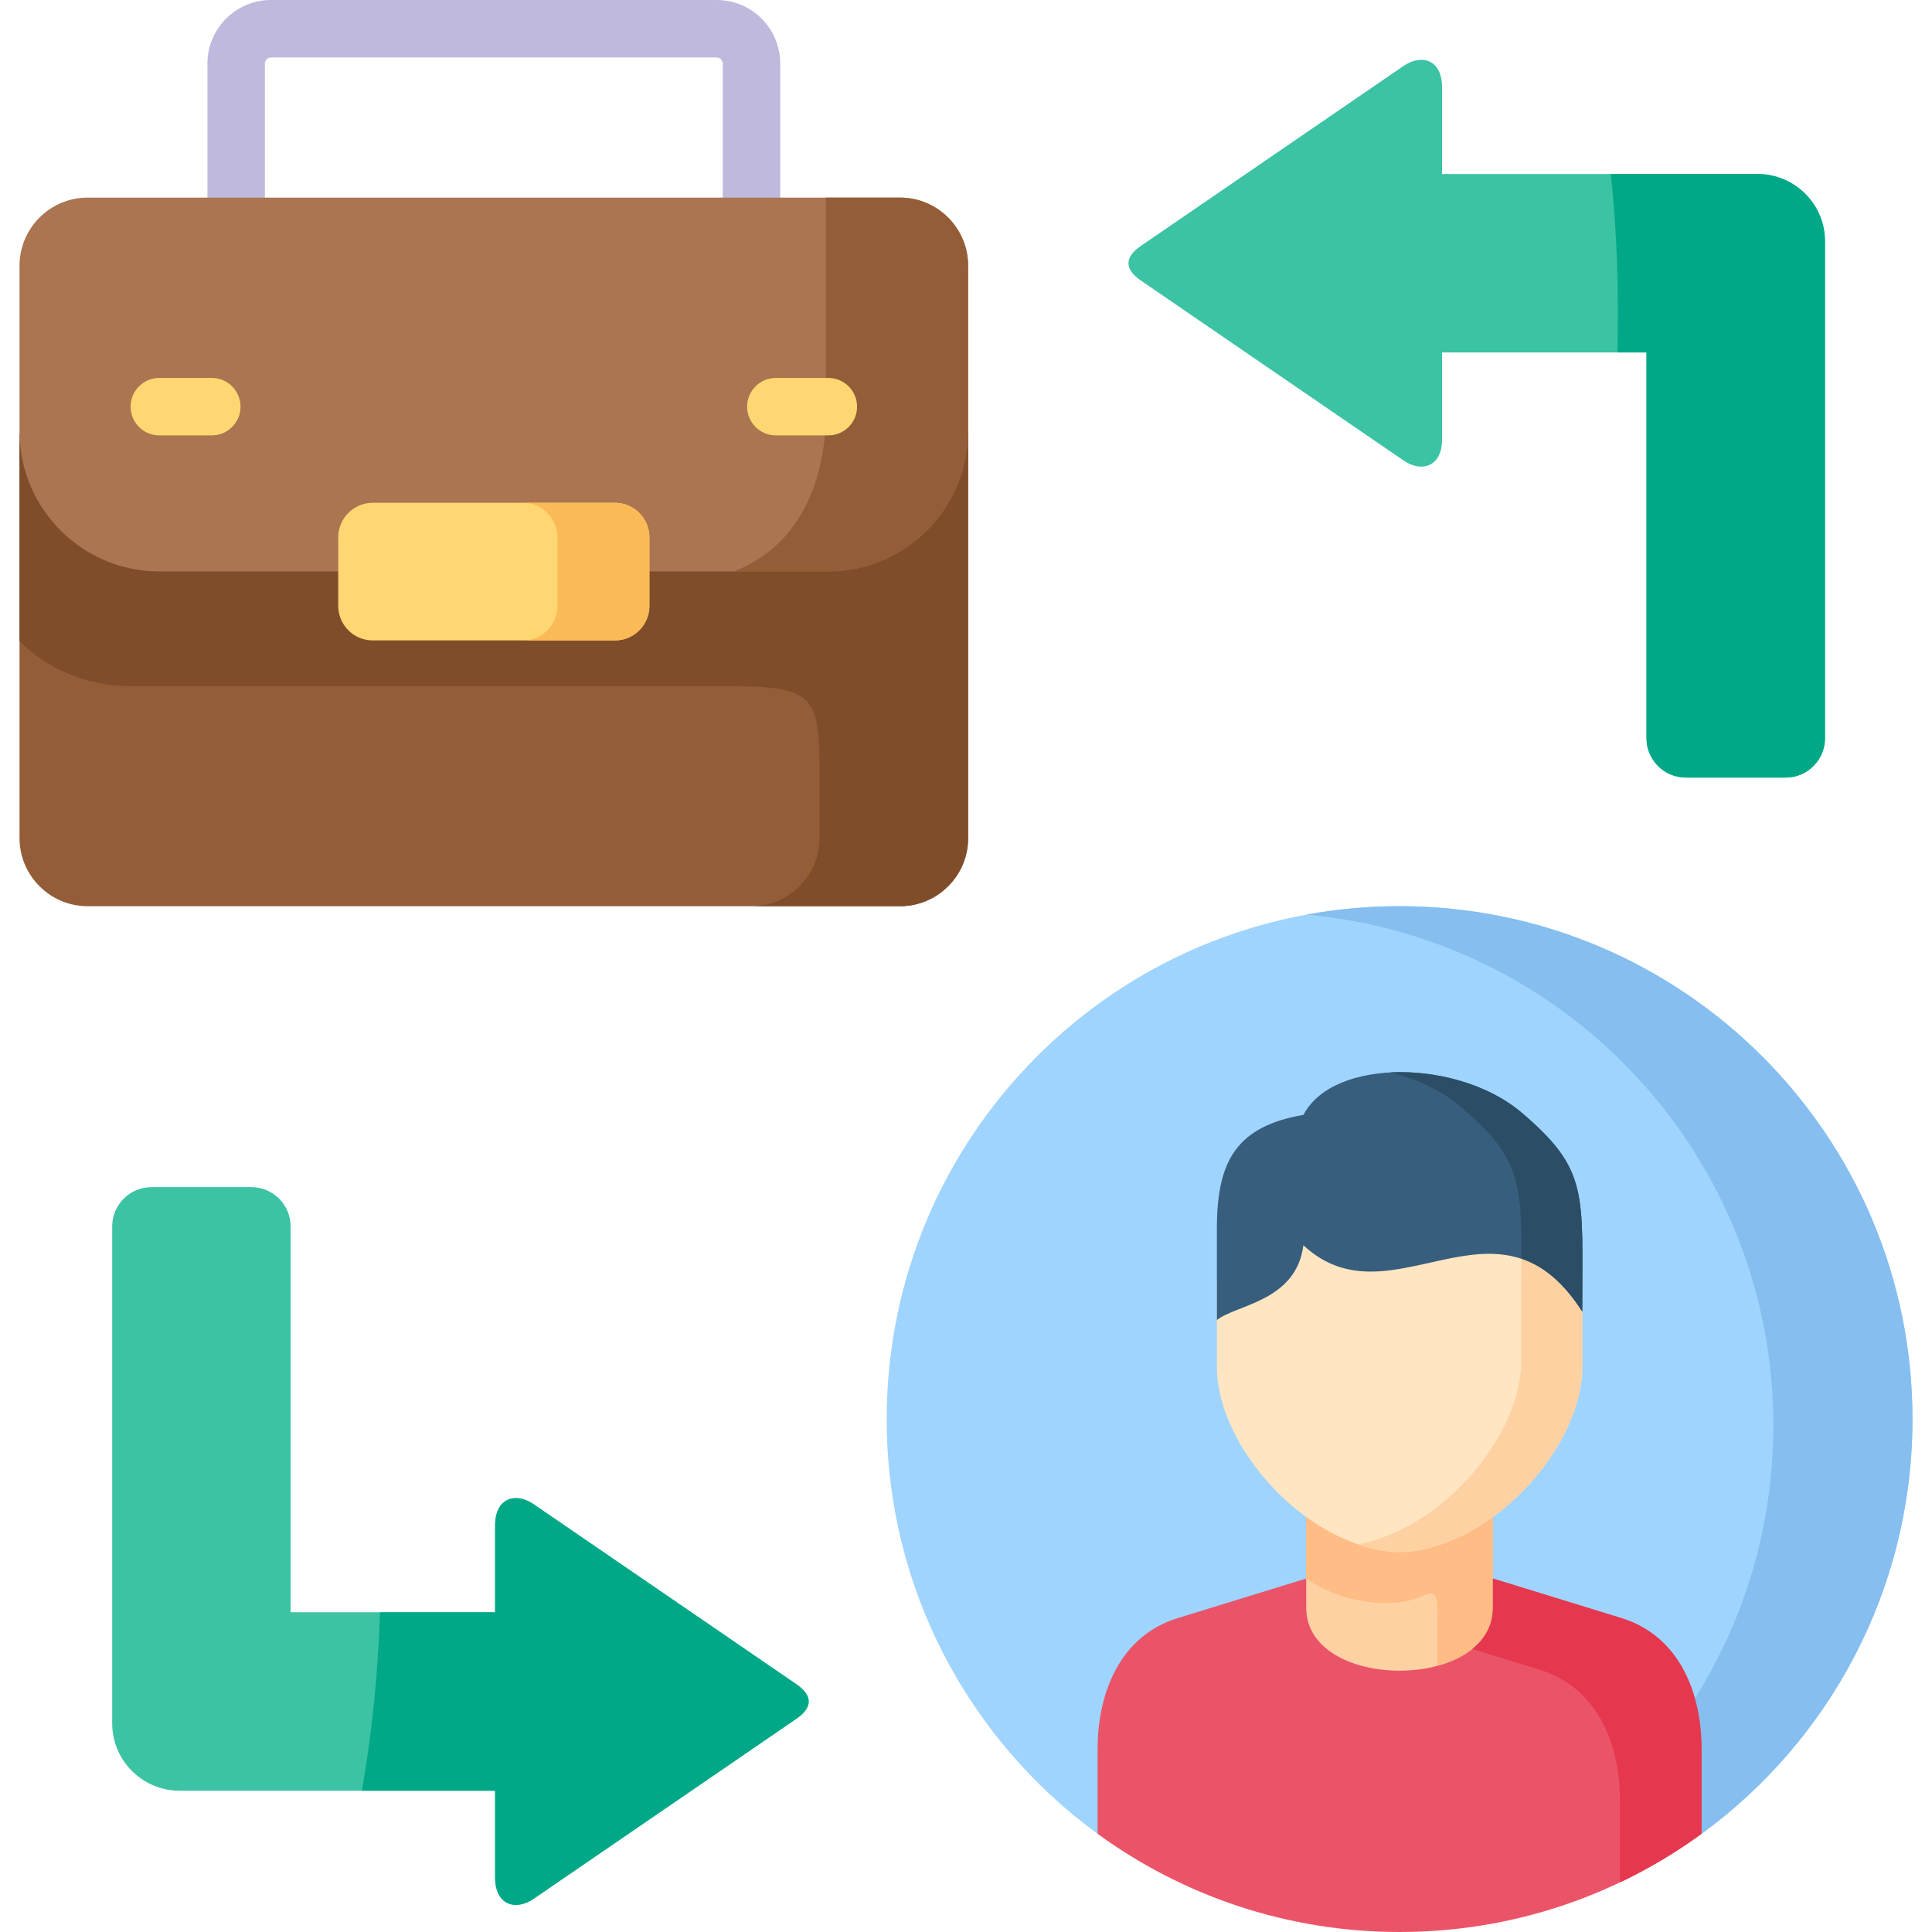
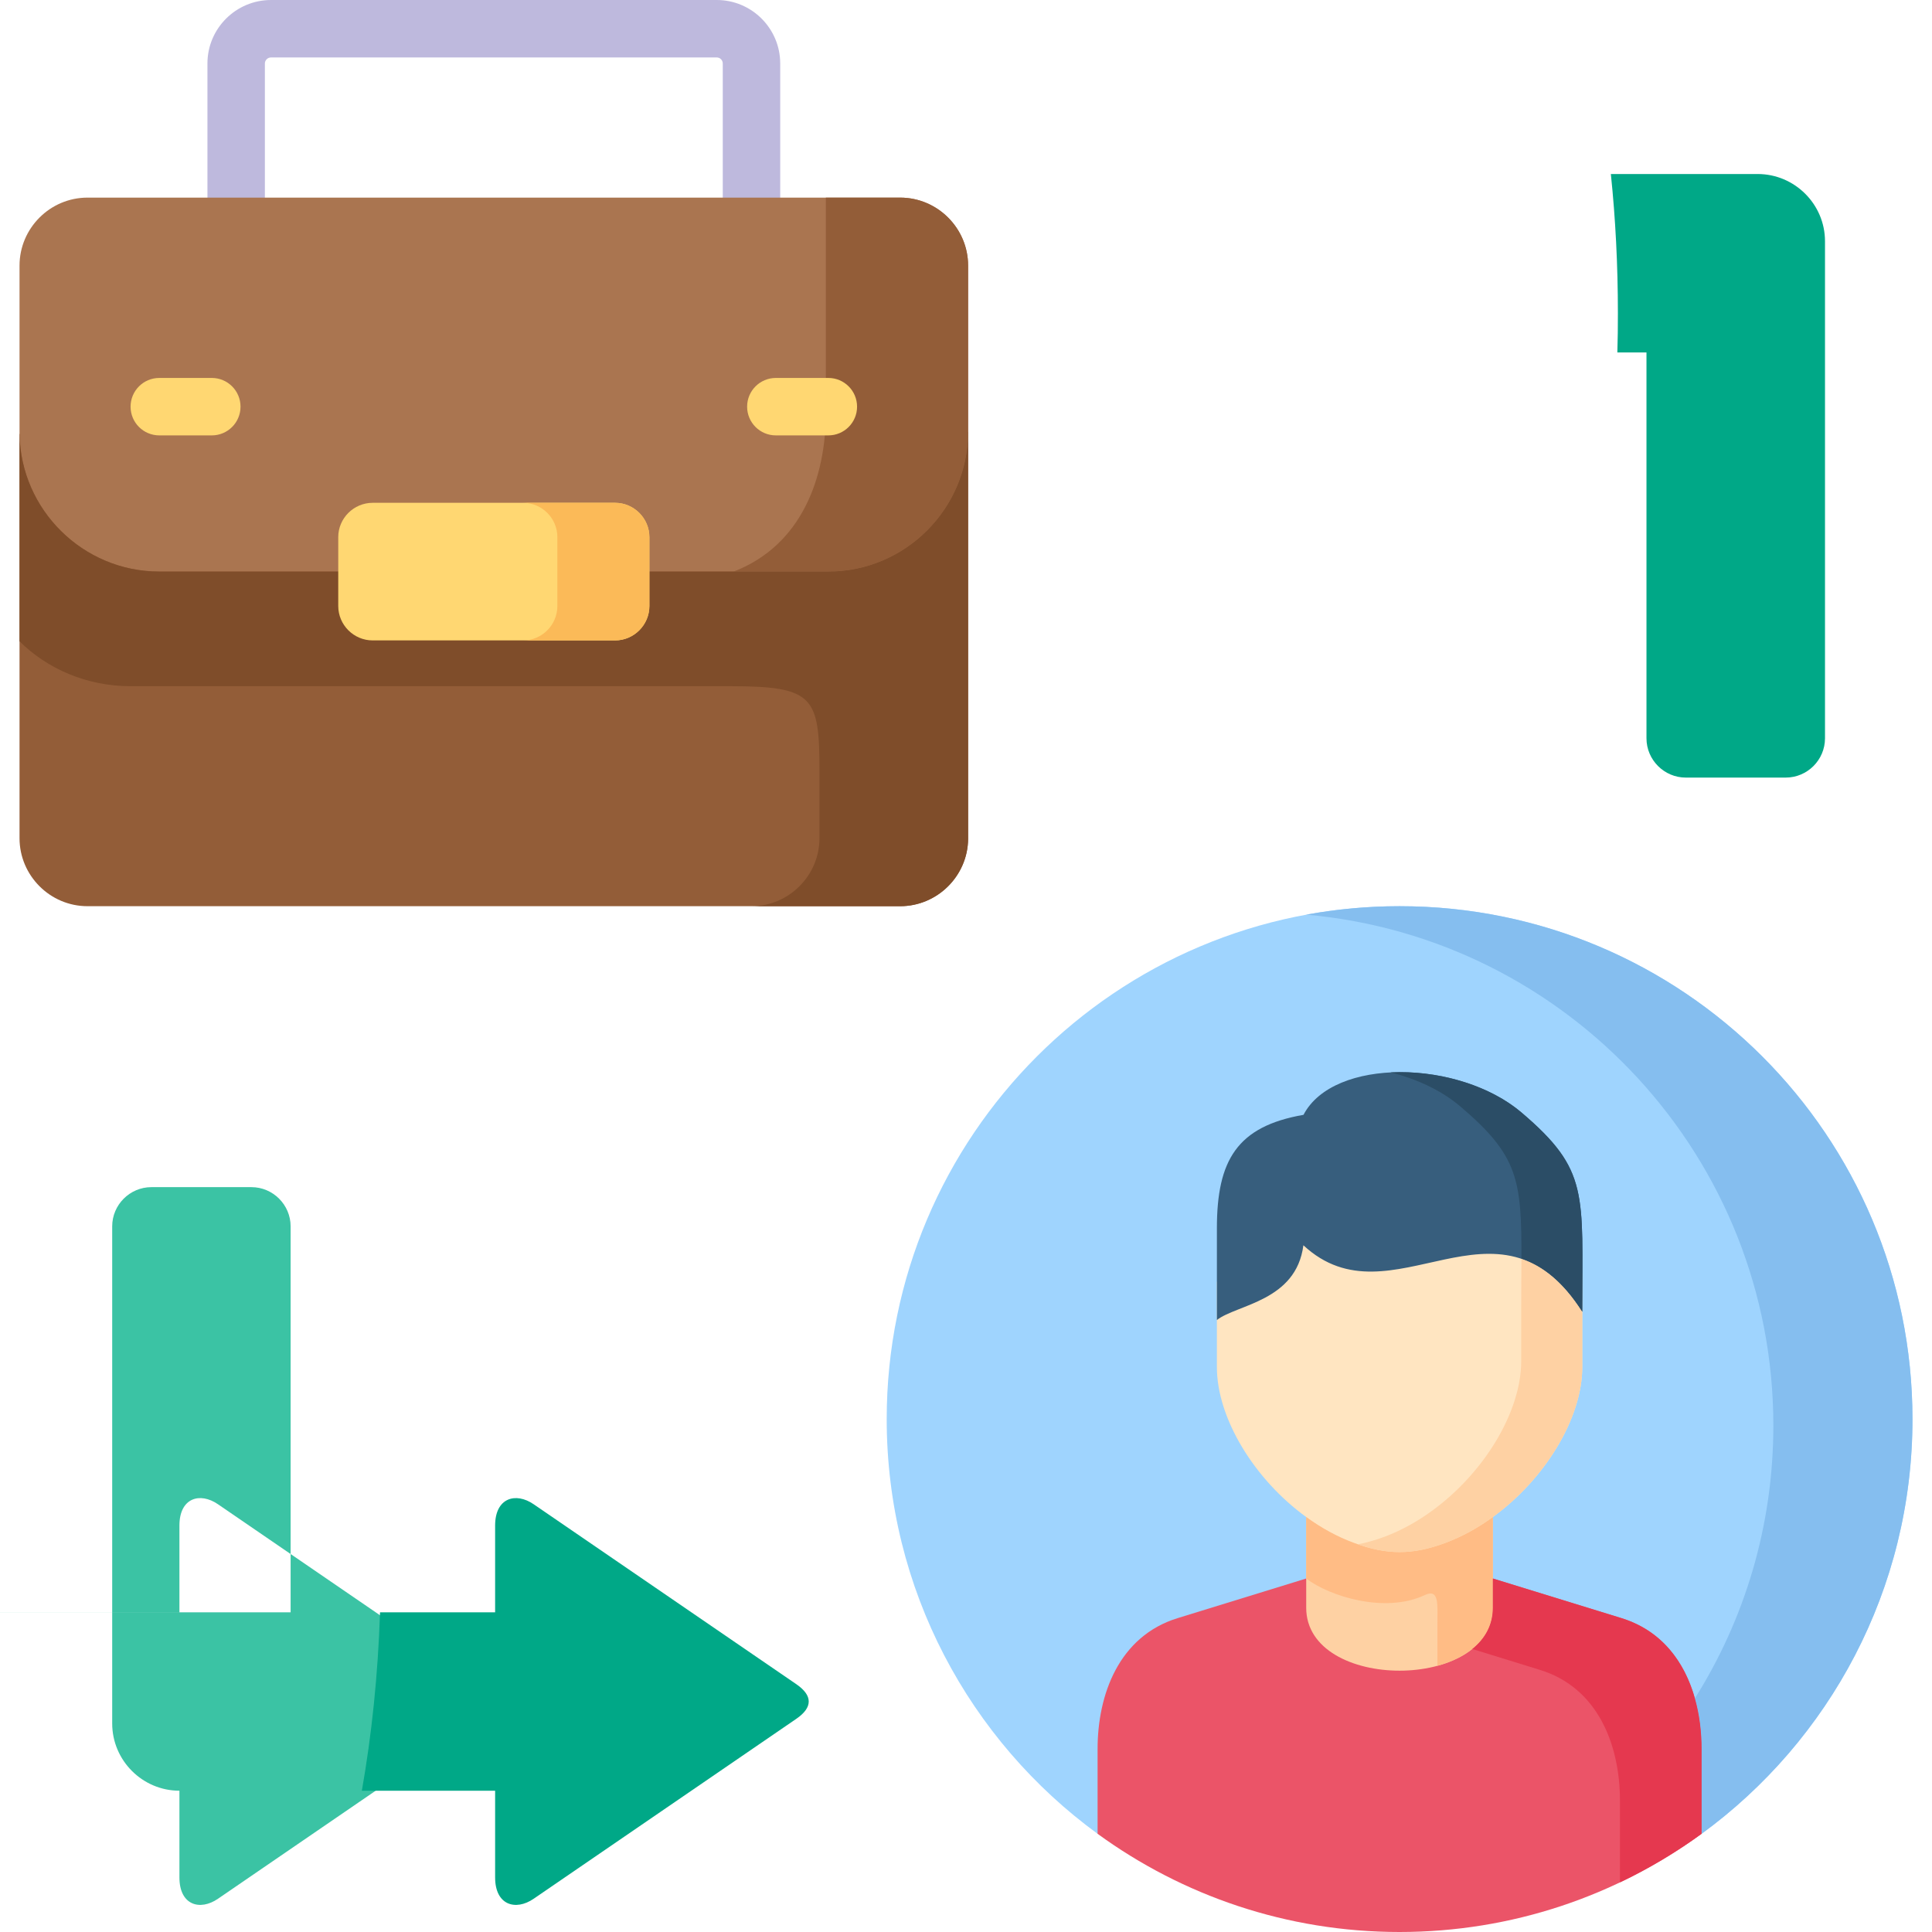
<svg xmlns="http://www.w3.org/2000/svg" id="Capa_1" enable-background="new 0 0 504.5 504.5" height="512" viewBox="0 0 504.5 504.5" width="512">
  <g>
    <g>
      <path d="m196.233 59.103c-4.143 0-7.5-3.358-7.5-7.5v-35.028c0-.868-.707-1.575-1.575-1.575h-116.387c-.869 0-1.603.721-1.603 1.575v35.028c0 4.142-3.357 7.5-7.5 7.5s-7.5-3.358-7.5-7.5v-35.028c0-9.139 7.448-16.575 16.603-16.575h116.388c9.14 0 16.575 7.436 16.575 16.575v35.028c-.001 4.142-3.358 7.5-7.501 7.5z" fill="#beb9dd" />
    </g>
    <g>
      <path clip-rule="evenodd" d="m444.331 478.858c33.387-24.369 55.07-63.807 55.07-108.277 0-73.985-59.961-133.947-133.943-133.947-73.954 0-133.915 59.962-133.915 133.947 0 44.47 21.683 83.908 55.07 108.277z" fill="#9fd4fe" fill-rule="evenodd" />
    </g>
    <g>
      <path clip-rule="evenodd" d="m341.088 412.196-33.585 10.347c-15.294 4.721-20.892 19.903-20.892 34.179v22.136c22.137 16.115 49.389 25.642 78.846 25.642 29.486 0 56.738-9.527 78.873-25.642v-22.136c0-14.277-5.597-29.458-20.92-34.179l-33.585-10.347z" fill="#eb5468" fill-rule="evenodd" />
    </g>
    <g>
      <path clip-rule="evenodd" d="m341.088 412.196v7.633c0 21.91 48.737 21.91 48.737 0v-7.633-26.009c-3.873 2.799-8.057 5.117-12.411 6.728h-23.888c-4.382-1.611-8.566-3.93-12.439-6.728v26.009z" fill="#fed1a3" fill-rule="evenodd" />
    </g>
    <g>
      <path clip-rule="evenodd" d="m341.088 396.138c3.873 2.827 8.057 5.145 12.439 6.757 4.325 1.611 8.142 2.403 11.93 2.403 3.816 0 7.633-.792 11.958-2.403 4.354-1.611 8.538-3.93 12.411-6.757 13.598-9.867 23.351-25.811 23.351-39.155v-24.426c-22.051-34.575-49.812 4.043-72.824-17.358-1.894 14.616-17.33 15.464-22.588 19.507v22.277c.001 13.344 9.754 29.317 23.323 39.155z" fill="#ffe5c1" fill-rule="evenodd" />
    </g>
    <g>
      <path clip-rule="evenodd" d="m340.353 325.179c23.012 21.373 50.773-17.217 72.824 17.358 0-31.013 1.809-36.978-15.859-52.018-16.368-13.909-49.105-14.418-56.936.594-17.33 3.025-22.616 11.817-22.616 29.628v23.945c5.258-4.072 20.693-4.891 22.587-19.507z" fill="#375e7d" fill-rule="evenodd" />
    </g>
    <g>
      <path clip-rule="evenodd" d="m341.088 412.196c6.05 4.636 20.552 9.216 30.956 4.325 3.816-1.781 3.308 2.46 3.308 7.379v6.728 4.354c8.142-2.205 14.474-7.237 14.474-15.153v-7.633-16.058c-3.873 2.827-8.057 5.145-12.411 6.757-4.325 1.611-8.142 2.403-11.958 2.403-3.788 0-7.605-.792-11.93-2.403-4.382-1.611-8.566-3.93-12.439-6.757z" fill="#ffbc85" fill-rule="evenodd" />
    </g>
    <g>
      <path clip-rule="evenodd" d="m397.233 340.954v14.446c0 13.344-9.753 29.289-23.351 39.155-3.873 2.827-8.057 5.145-12.411 6.757-2.46.905-4.721 1.555-6.926 1.951 3.901 1.357 7.407 2.035 10.912 2.035 3.816 0 7.633-.792 11.958-2.403 4.354-1.611 8.538-3.93 12.411-6.757 13.598-9.867 23.351-25.811 23.351-39.155v-14.446c-5.032-7.916-10.375-11.987-15.888-13.853-.028 3.619-.056 7.662-.056 12.27z" fill="#fed1a3" fill-rule="evenodd" />
    </g>
    <g>
      <path clip-rule="evenodd" d="m397.289 328.684c5.513 1.866 10.856 5.937 15.888 13.853 0-31.013 1.809-36.978-15.859-52.018-8.82-7.492-22.362-11.082-34.207-10.488 6.813 1.696 13.287 4.693 18.234 8.905 15.068 12.806 16.001 19.026 15.944 39.748z" fill="#2b4d66" fill-rule="evenodd" />
    </g>
    <g>
      <path clip-rule="evenodd" d="m341.088 238.84c68.385 6.05 121.985 63.468 121.985 133.41 0 26.179-7.492 50.605-20.496 71.242 1.216 4.269 1.753 8.792 1.753 13.231v22.136c33.387-24.369 55.07-63.807 55.07-108.277 0-73.985-59.961-133.947-133.943-133.947-8.311 0-16.453.763-24.369 2.205z" fill="#85beef" fill-rule="evenodd" />
    </g>
    <g>
      <path clip-rule="evenodd" d="m384.455 430.6 17.669 5.456c15.322 4.721 20.892 19.874 20.892 34.151v21.344c7.52-3.59 14.644-7.831 21.316-12.694v-22.136c0-4.439-.537-8.962-1.753-13.231-2.657-9.471-8.594-17.669-19.167-20.949l-33.585-10.347v7.633c-.001 4.525-2.065 8.116-5.372 10.773z" fill="#e5384f" fill-rule="evenodd" />
    </g>
    <g>
      <path clip-rule="evenodd" d="m5.1 113.317v105.563c0 9.753 7.972 17.754 17.754 17.754h212.195c9.781 0 17.754-8.001 17.754-17.754v-106.1z" fill="#935d38" fill-rule="evenodd" />
    </g>
    <g>
      <path clip-rule="evenodd" d="m41.568 149.25h174.765c20.072 0 36.468-16.425 36.468-36.469v-36.498-6.926c0-9.753-7.972-17.754-17.754-17.754h-38.815-134.564-38.815c-9.781 0-17.754 8.001-17.754 17.754v43.961c.283 19.817 16.595 35.932 36.469 35.932z" fill="#aa7550" fill-rule="evenodd" />
    </g>
    <g>
      <path clip-rule="evenodd" d="m215.654 51.602v56.202c0 16.736-6.191 34.547-24.058 41.445h24.736c20.072 0 36.468-16.425 36.468-36.469v-36.497-6.926c0-9.753-7.972-17.754-17.754-17.754h-19.392z" fill="#935d38" fill-rule="evenodd" />
    </g>
    <g>
      <path d="m55.307 113.693h-13.711c-4.143 0-7.5-3.358-7.5-7.5s3.357-7.5 7.5-7.5h13.711c4.143 0 7.5 3.358 7.5 7.5s-3.358 7.5-7.5 7.5z" fill="#ffd772" />
    </g>
    <g>
      <path d="m216.305 113.693h-13.711c-4.143 0-7.5-3.358-7.5-7.5s3.357-7.5 7.5-7.5h13.711c4.143 0 7.5 3.358 7.5 7.5s-3.358 7.5-7.5 7.5z" fill="#ffd772" />
    </g>
    <g>
      <path clip-rule="evenodd" d="m34.105 179.188h156.729c21.796 0 23.153 2.855 23.153 22.306v17.387c0 9.753-8 17.754-17.754 17.754h38.815c9.668 0 17.612-7.831 17.754-17.471v-.283-51.425-54.676c0 20.044-16.397 36.469-36.468 36.469-60.978 0-113.758 0-174.765 0-19.874 0-36.186-16.114-36.468-35.932v54.139c7.236 7.209 17.582 11.732 29.004 11.732z" fill="#7f4d2a" fill-rule="evenodd" />
    </g>
    <g>
      <path clip-rule="evenodd" d="m97.316 167.23h63.297c4.919 0 8.962-4.043 8.962-8.99v-8.99-8.99c0-4.919-4.043-8.962-8.962-8.962h-63.297c-4.947 0-8.99 4.043-8.99 8.962v8.99 8.99c0 4.947 4.043 8.99 8.99 8.99z" fill="#ffd772" fill-rule="evenodd" />
    </g>
    <g>
      <path clip-rule="evenodd" d="m145.545 140.26v8.99 8.99c0 4.947-4.014 8.99-8.962 8.99h24.03c4.919 0 8.962-4.043 8.962-8.99v-8.99-8.99c0-4.919-4.043-8.962-8.962-8.962h-24.03c4.948 0 8.962 4.042 8.962 8.962z" fill="#fbba58" fill-rule="evenodd" />
    </g>
    <g>
-       <path clip-rule="evenodd" d="m75.888 421.016v-100.785c0-5.626-4.608-10.234-10.234-10.234h-26.122c-5.626 0-10.234 4.608-10.234 10.234v129.819c0 9.64 7.887 17.556 17.556 17.556h82.435v22.645c0 7.266 5.371 8.792 10.064 5.569l68.583-46.986c4.325-2.968 4.325-6.078 0-9.047l-68.583-46.986c-4.693-3.223-10.064-1.696-10.064 5.569v22.645h-53.401z" fill="#3bc3a4" fill-rule="evenodd" />
+       <path clip-rule="evenodd" d="m75.888 421.016v-100.785c0-5.626-4.608-10.234-10.234-10.234h-26.122c-5.626 0-10.234 4.608-10.234 10.234v129.819c0 9.64 7.887 17.556 17.556 17.556v22.645c0 7.266 5.371 8.792 10.064 5.569l68.583-46.986c4.325-2.968 4.325-6.078 0-9.047l-68.583-46.986c-4.693-3.223-10.064-1.696-10.064 5.569v22.645h-53.401z" fill="#3bc3a4" fill-rule="evenodd" />
    </g>
    <g>
      <path clip-rule="evenodd" d="m139.354 392.802c-4.693-3.223-10.064-1.696-10.064 5.569v22.645h-30.051c-.537 16.369-2.177 32.031-4.749 46.59h34.8v22.645c0 7.266 5.371 8.792 10.064 5.569l68.583-46.986c4.325-2.968 4.325-6.078 0-9.047z" fill="#00a887" fill-rule="evenodd" />
    </g>
    <g>
-       <path clip-rule="evenodd" d="m297.92 73.258 68.583 46.986c4.693 3.223 10.064 1.696 10.064-5.569v-22.645h53.374v100.757c0 5.654 4.636 10.262 10.262 10.262h26.093c5.654 0 10.262-4.608 10.262-10.262v-129.791c0-9.669-7.916-17.556-17.584-17.556h-82.407v-22.646c0-7.266-5.371-8.792-10.064-5.569l-68.583 46.986c-4.325 2.969-4.325 6.078 0 9.047z" fill="#3bc3a4" fill-rule="evenodd" />
-     </g>
+       </g>
    <g>
      <path clip-rule="evenodd" d="m422.478 81.739c0 3.449-.028 6.898-.141 10.291h7.605v100.757c0 5.654 4.636 10.262 10.262 10.262h26.093c5.654 0 10.262-4.608 10.262-10.262v-129.791c0-9.669-7.916-17.556-17.584-17.556h-38.335c1.216 11.647 1.838 23.803 1.838 36.299z" fill="#00a887" fill-rule="evenodd" />
    </g>
  </g>
</svg>